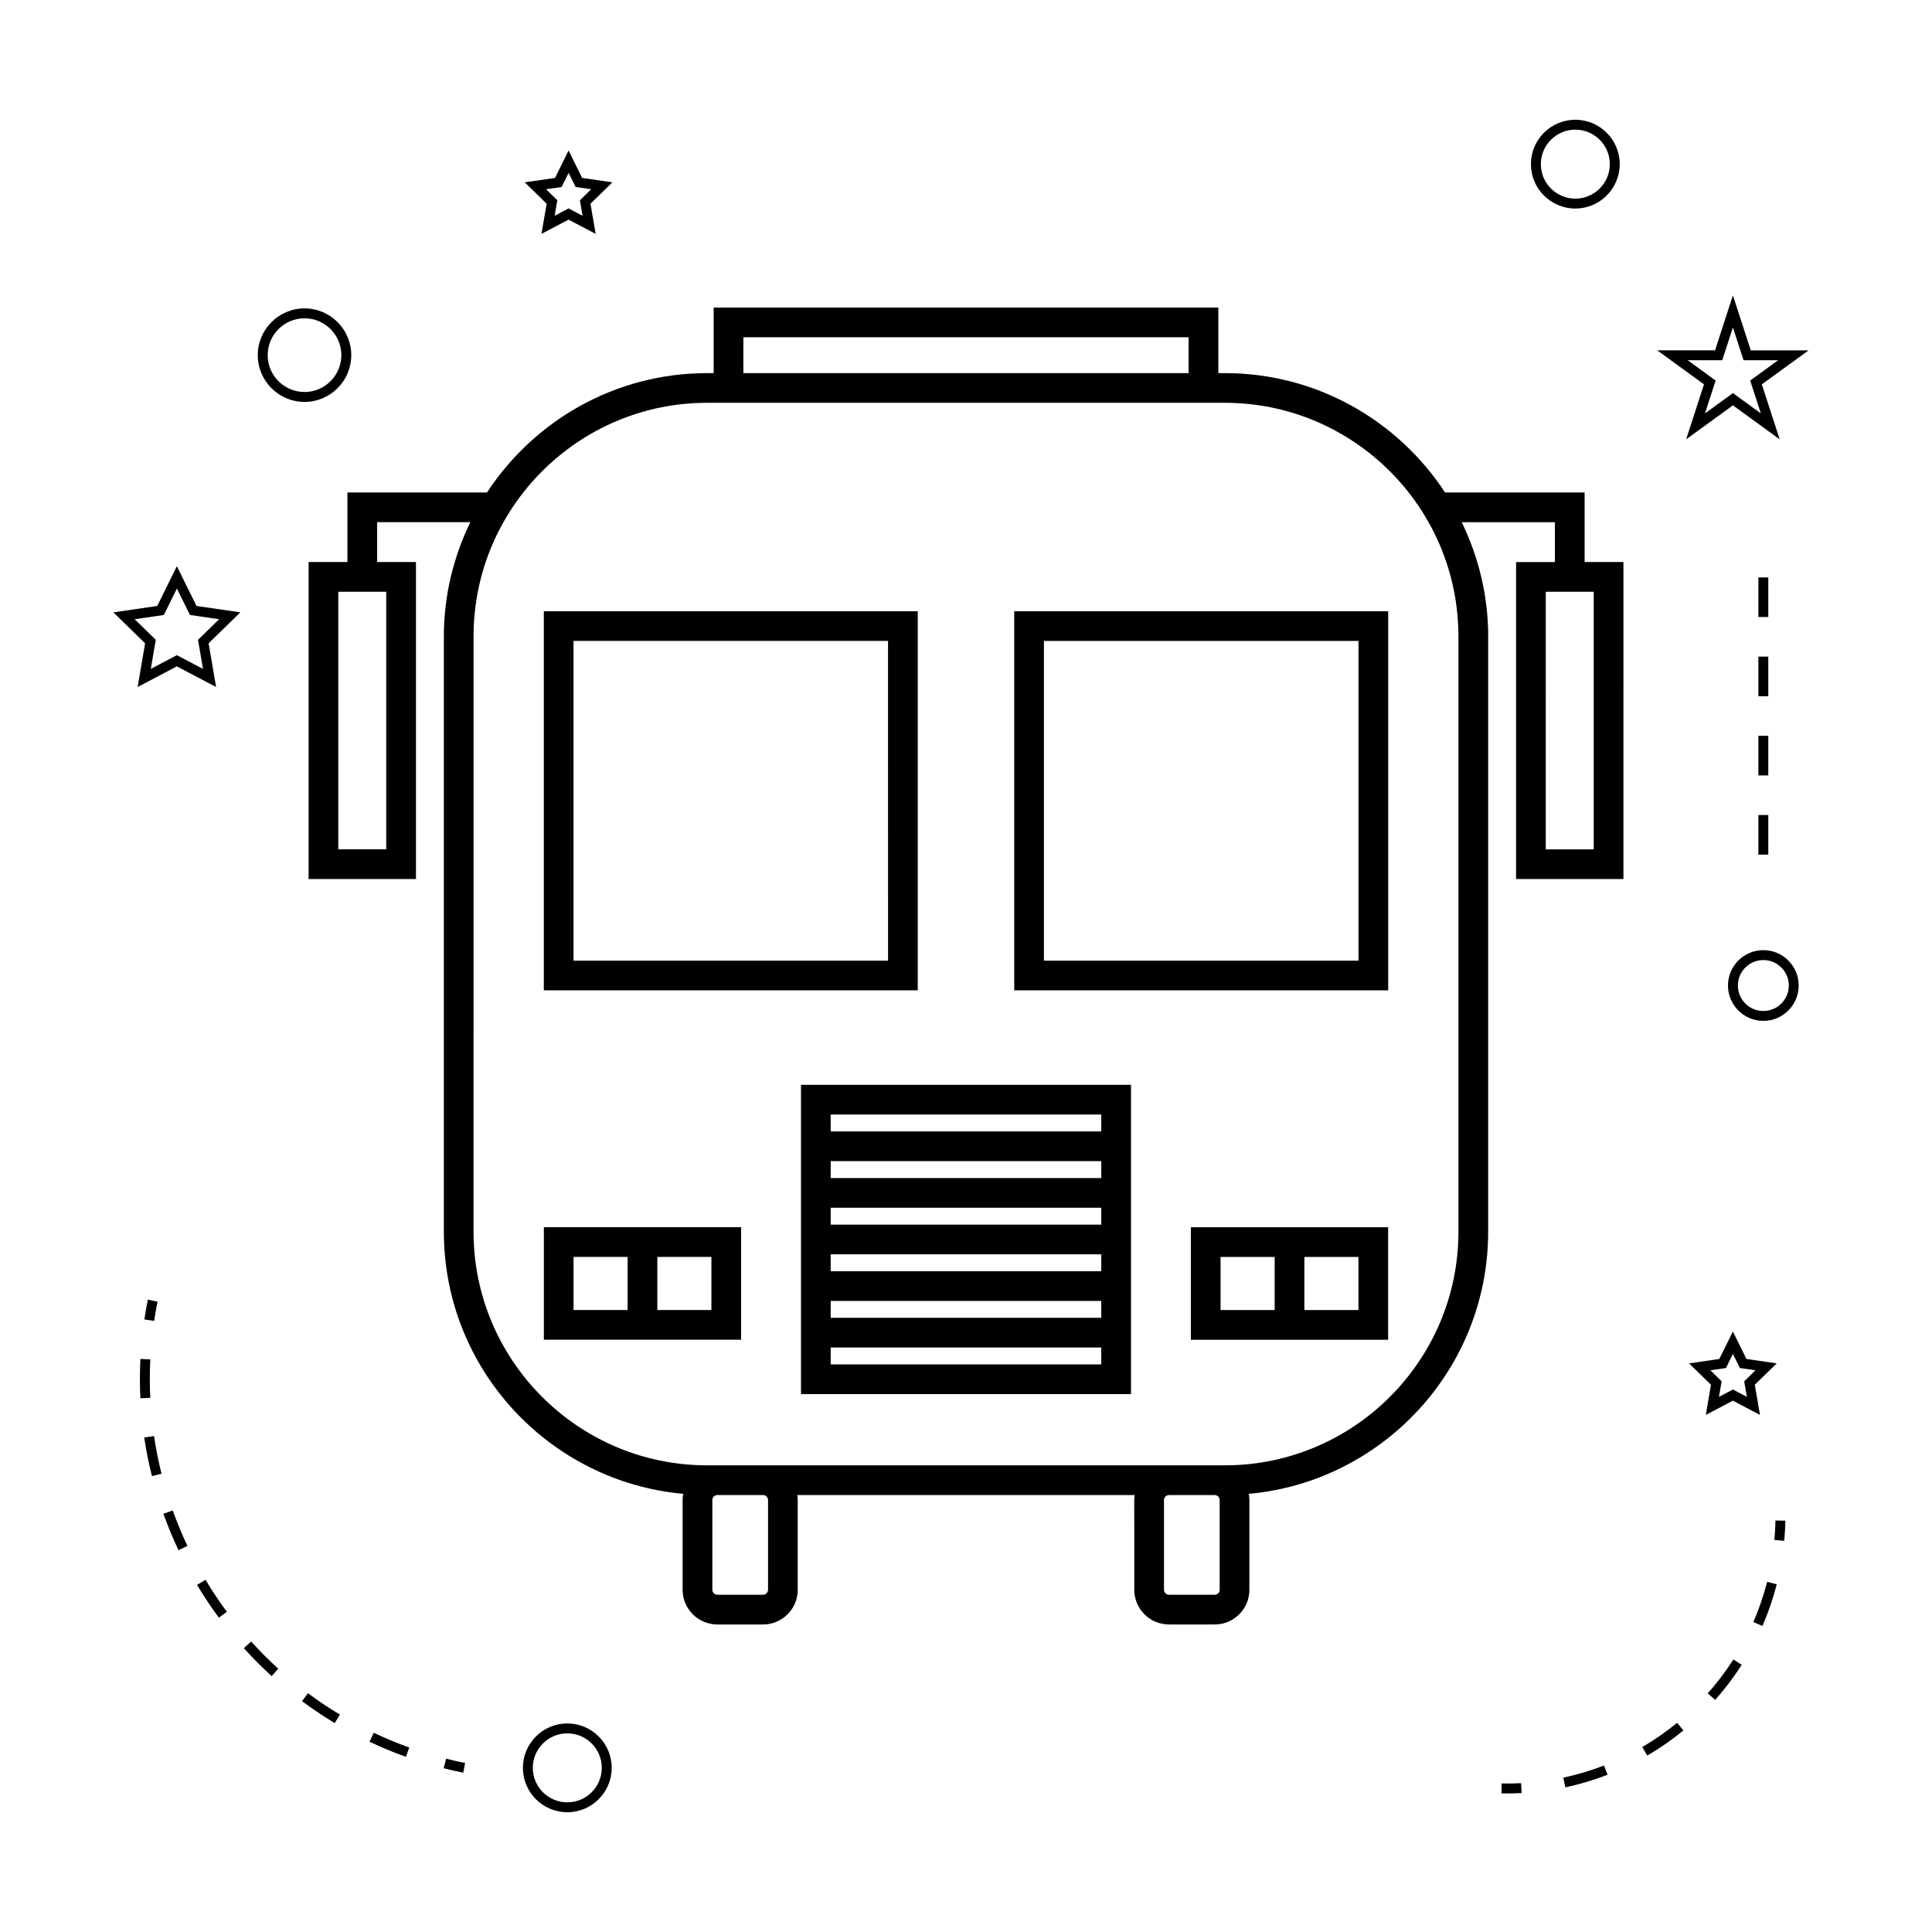
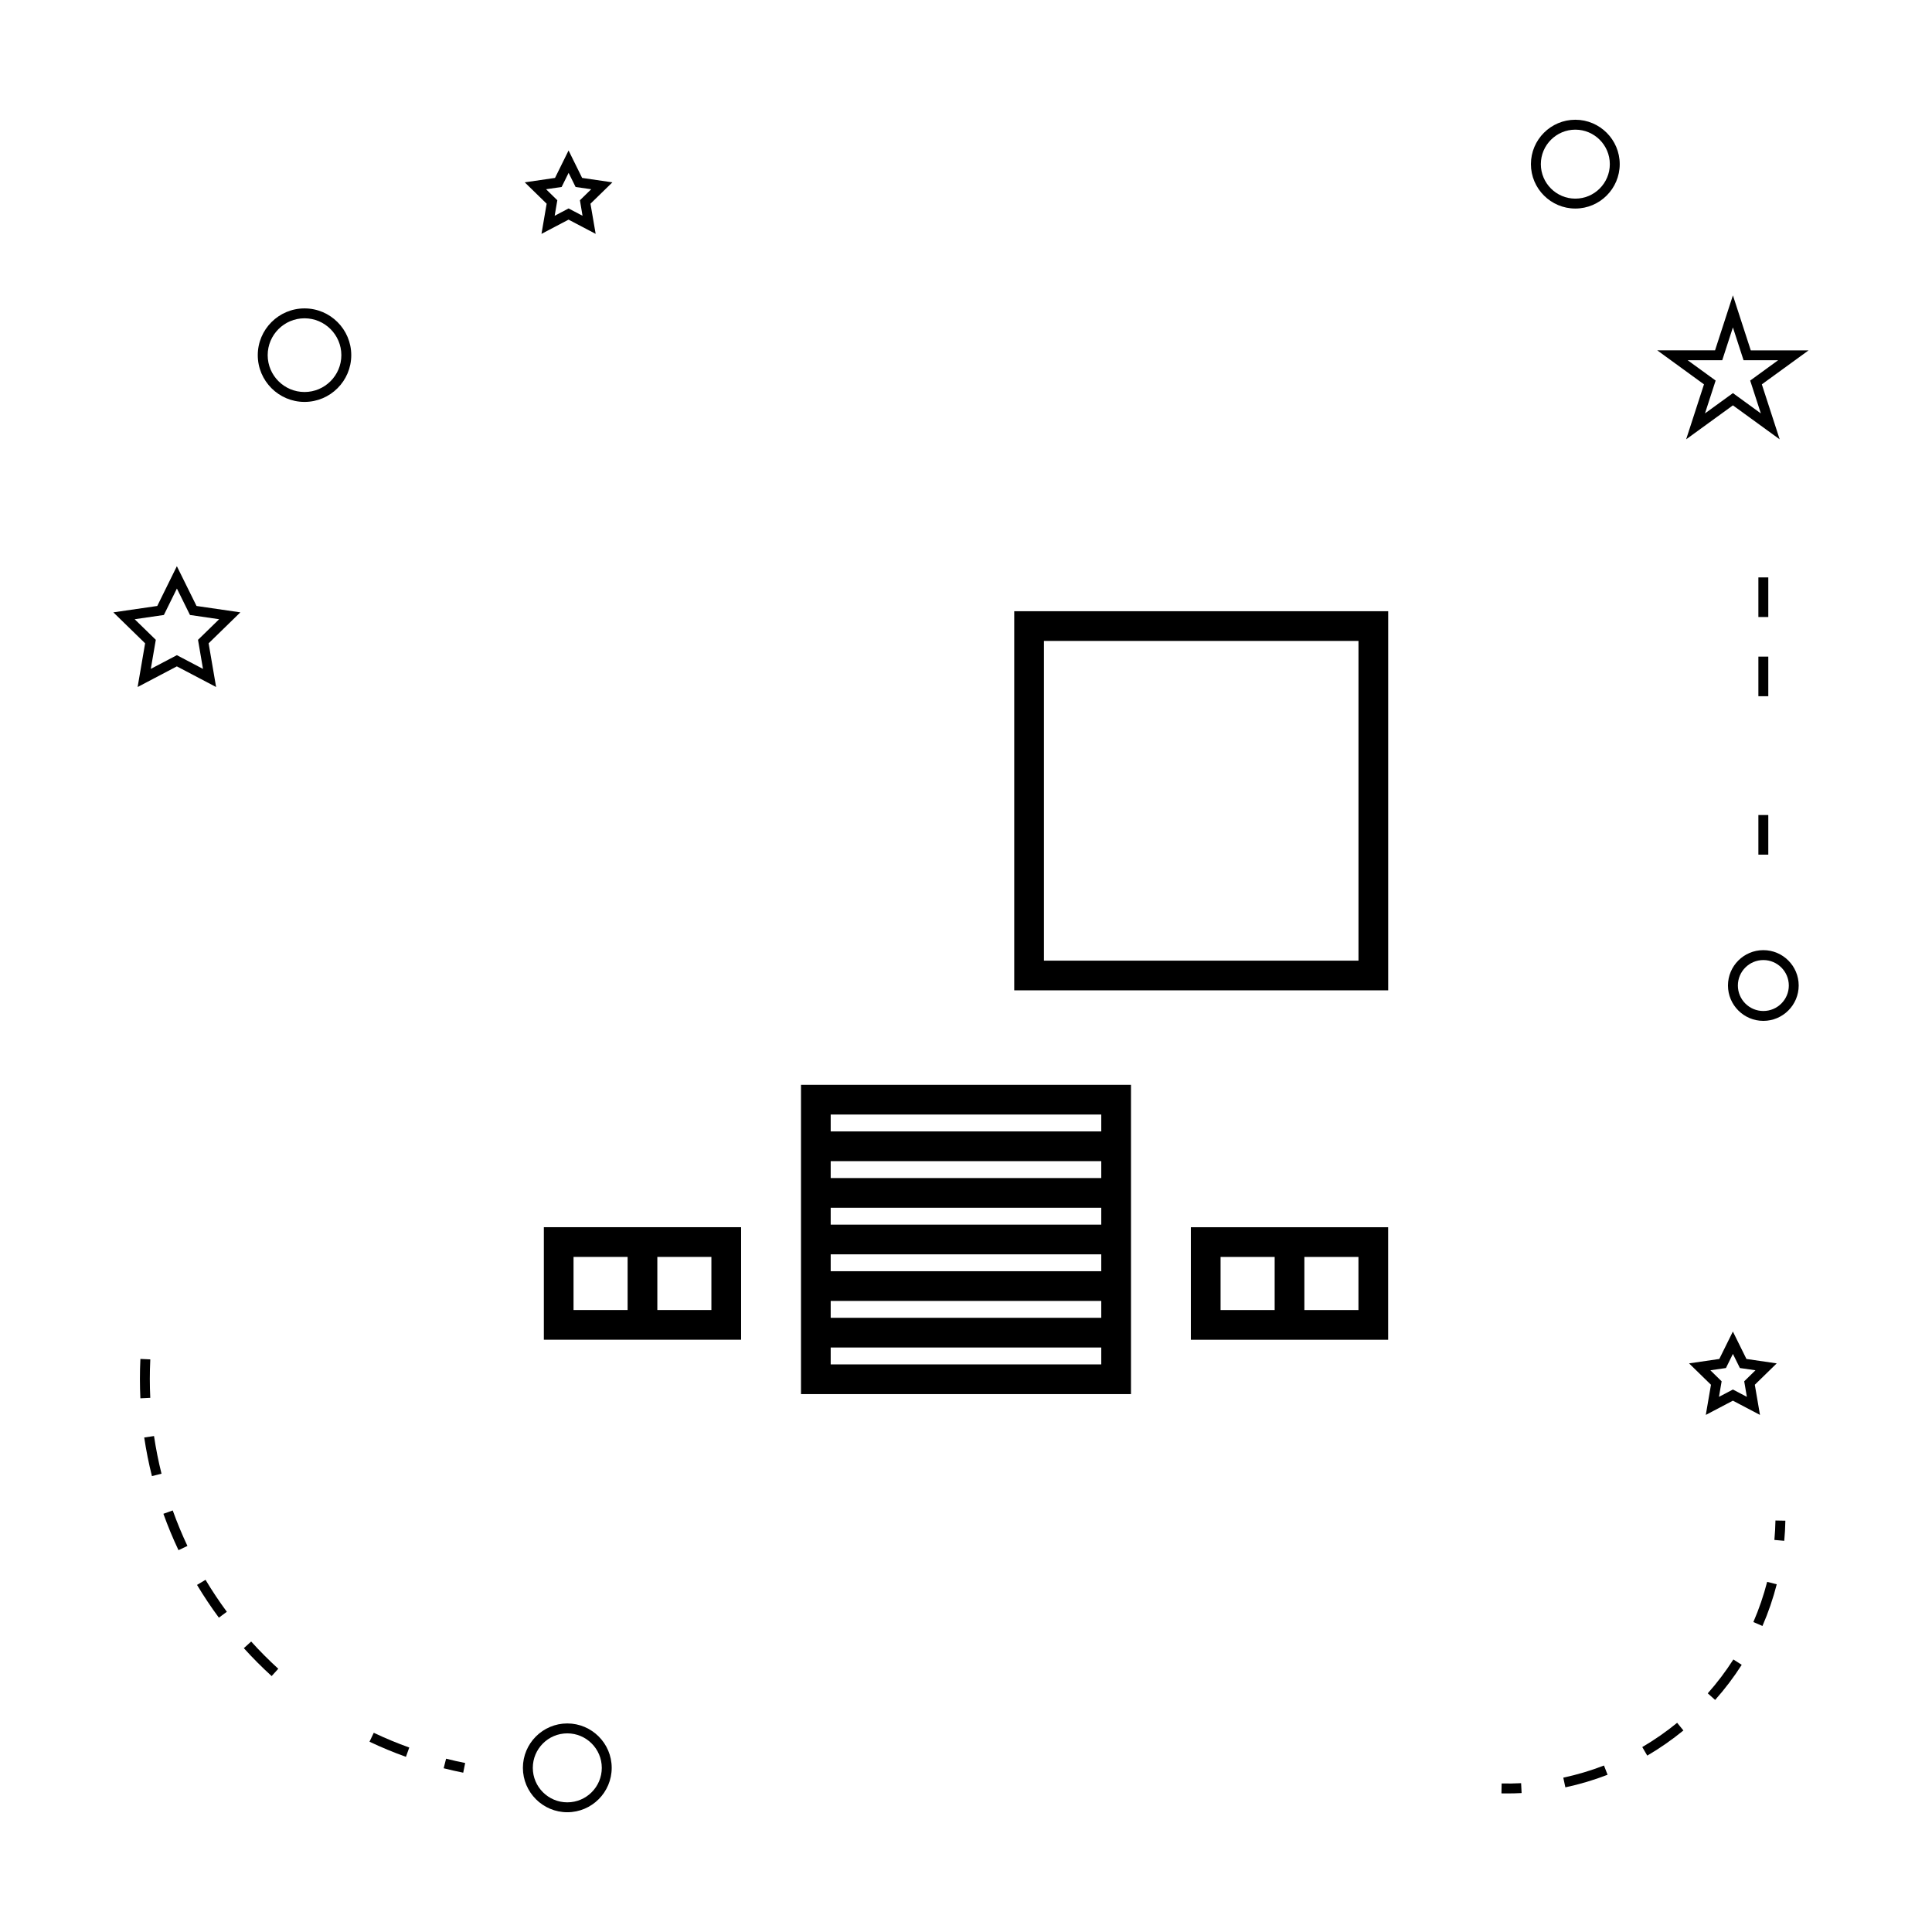
<svg xmlns="http://www.w3.org/2000/svg" fill="#000000" width="800px" height="800px" version="1.1" viewBox="144 144 512 512">
  <g>
-     <path d="m387.21 305.98h-99.09v100.47h99.094v-100.47zm-7.875 92.602h-83.344v-84.73h83.348l0.004 84.73z" />
    <path d="m511.88 305.98h-99.098v100.47h99.105v-100.47zm-7.871 92.602h-83.355v-84.73h83.359v84.73z" />
    <path d="m318.2 499.04h22.199v-29.82h-52.273v29.82zm0-21.945h14.328v14.074h-14.328zm-22.207 0h14.332v14.074h-14.332z" />
    <path d="m481.8 469.23h-22.211v29.82h52.285v-29.82zm0 21.945h-14.336v-14.074h14.336zm22.203 0h-14.332v-14.074h14.332z" />
    <path d="m356.27 443.84v69.609h87.453v-81.957h-87.453zm7.871-4.477h71.707v4.477h-71.707zm0 12.352h71.707v4.481h-71.707zm0 12.348h71.707v4.477h-71.707zm0 12.348h71.707v4.477h-71.707zm0 12.348h71.707v4.473h-71.707zm0 12.344h71.707v4.477h-71.707z" />
-     <path d="m236.07 292.95h-10.285v84.004h28.449v-84.004h-10.293v-10.57h24.695c-4.445 9.18-7.012 19.422-7.012 30.285v157.75c0 36.344 27.926 66.25 63.438 69.469-0.102 0.531-0.164 1.074-0.164 1.633l0.004 23.797c0 5.062 4.121 9.184 9.184 9.184h12.137c5.062 0 9.184-4.121 9.184-9.184v-23.793c0-0.445-0.074-0.875-0.133-1.312h89.445c-0.062 0.438-0.133 0.867-0.133 1.312l0.008 23.793c0 5.062 4.121 9.184 9.184 9.184h12.137c5.062 0 9.184-4.121 9.184-9.184v-23.793c0-0.555-0.074-1.102-0.164-1.633 35.512-3.223 63.441-33.129 63.441-69.469l0.008-157.75c0-10.863-2.566-21.109-7.012-30.285h24.695v10.57h-10.293v84.004h28.449l0.004-84.008h-10.285v-18.441h-36.988c-12.48-19.023-33.965-31.629-58.359-31.629h-1.723v-17.375h-133.74v17.375h-1.727c-24.395 0-45.871 12.605-58.348 31.629h-36.988zm330.28 7.871v68.262h-12.707l0.004-68.262zm-218.81 264.49c0 0.715-0.598 1.312-1.312 1.312h-12.137c-0.715 0-1.312-0.598-1.312-1.312v-23.793c0-0.715 0.598-1.312 1.312-1.312h12.137c0.715 0 1.312 0.598 1.312 1.312zm119.69 0c0 0.715-0.598 1.312-1.312 1.312h-12.137c-0.715 0-1.312-0.598-1.312-1.312v-23.793c0-0.715 0.598-1.312 1.312-1.312h12.137c0.715 0 1.312 0.598 1.312 1.312zm-126.23-331.94h117.99v9.504h-117.99zm-71.504 79.293c0-34.137 27.773-61.918 61.906-61.918h137.18c34.137 0 61.918 27.773 61.918 61.918v157.75c0 34.137-27.777 61.918-61.918 61.918h-14.812l-107.55-0.004h-14.82c-34.133 0-61.906-27.773-61.906-61.918zm-23.137-11.848v68.262h-12.707v-68.262z" />
    <path d="m294.34 600.73c-6.488 0-11.766 5.281-11.766 11.766 0 6.488 5.281 11.766 11.766 11.766 6.488 0 11.766-5.281 11.766-11.766 0.004-6.484-5.277-11.766-11.766-11.766zm0 20.91c-5.043 0-9.141-4.106-9.141-9.141 0-5.039 4.098-9.141 9.141-9.141s9.141 4.106 9.141 9.141c0.004 5.035-4.094 9.141-9.141 9.141z" />
    <path d="m190.87 294.05-5.195 10.539-11.637 1.691 8.418 8.203-1.984 11.582 10.395-5.469 10.402 5.469-1.984-11.582 8.414-8.203-11.617-1.691zm5.606 19.512 1.316 7.703-6.918-3.637-6.91 3.633 1.324-7.703-5.602-5.457 7.742-1.125 3.453-7.008 3.465 7.008 7.731 1.125z" />
    <path d="m298.27 191.15-3.594-7.273-3.59 7.273-8.023 1.172 5.805 5.664-1.371 7.992 7.176-3.773 7.184 3.773-1.375-7.992 5.809-5.664zm0.109 10.031-3.699-1.941-3.688 1.941 0.703-4.113-2.984-2.918 4.129-0.598 1.848-3.742 1.852 3.742 4.137 0.598-2.992 2.918z" />
    <path d="m591.62 505.31 5.805 5.664-1.371 7.992 7.18-3.773 7.18 3.773-1.371-7.992 5.805-5.664-8.023-1.172-3.594-7.269-3.594 7.269zm11.617-2.512 1.852 3.742 4.129 0.598-2.984 2.918 0.703 4.121-3.695-1.941-3.695 1.941 0.703-4.121-2.984-2.918 4.129-0.598z" />
    <path d="m603.24 222.27-4.734 14.574h-15.32l12.387 9.012-4.727 14.57 12.395-9.004 12.391 9.004-4.727-14.57 12.387-9.004h-15.32zm4.578 22.582 2.824 8.703-7.398-5.379-7.406 5.379 2.824-8.703-7.406-5.383h9.156l2.828-8.703 2.824 8.703h9.156z" />
    <path d="m549.71 187.5c0 6.488 5.281 11.766 11.766 11.766 6.488 0 11.766-5.281 11.766-11.766 0-6.488-5.281-11.766-11.766-11.766-6.488 0-11.766 5.273-11.766 11.766zm11.77-9.141c5.043 0 9.141 4.106 9.141 9.141 0 5.039-4.098 9.141-9.141 9.141s-9.141-4.106-9.141-9.141 4.098-9.141 9.141-9.141z" />
    <path d="m601.93 405.17c0 5.168 4.203 9.371 9.371 9.371s9.371-4.203 9.371-9.371c0.004-5.168-4.199-9.371-9.367-9.371-5.172 0-9.375 4.203-9.375 9.371zm9.375-6.746c3.723 0 6.75 3.027 6.75 6.75 0 3.723-3.027 6.75-6.75 6.75-3.723 0-6.75-3.027-6.75-6.75 0-3.723 3.027-6.75 6.75-6.75z" />
    <path d="m224.7 225.73c-6.832 0-12.387 5.559-12.387 12.391s5.559 12.391 12.387 12.391 12.387-5.559 12.387-12.391c0-6.836-5.559-12.391-12.387-12.391zm0 22.156c-5.379 0-9.762-4.383-9.762-9.766s4.383-9.766 9.762-9.766 9.762 4.383 9.762 9.766-4.383 9.766-9.762 9.766z" />
    <path d="m262.22 610.07-0.645 2.539c1.707 0.43 3.438 0.82 5.184 1.172l0.516-2.57c-1.707-0.336-3.394-0.719-5.055-1.141z" />
    <path d="m208.62 580.78c2.32 2.57 4.797 5.059 7.367 7.398l1.762-1.941c-2.508-2.281-4.922-4.707-7.184-7.215z" />
    <path d="m252.46 607.11c-3.168-1.133-6.34-2.449-9.41-3.906l-1.129 2.371c3.152 1.492 6.402 2.84 9.656 4.004z" />
    <path d="m181.08 509.43c0 1.723 0.043 3.434 0.121 5.137l2.625-0.125c-0.082-1.664-0.121-3.332-0.121-5.012 0-1.723 0.043-3.441 0.125-5.176l-2.625-0.125c-0.082 1.77-0.125 3.539-0.125 5.301z" />
    <path d="m193.67 553.69c-1.438-3.055-2.75-6.219-3.894-9.406l-2.473 0.887c1.176 3.269 2.516 6.512 4 9.641z" />
    <path d="m198.47 562.67-2.258 1.348c1.77 2.953 3.715 5.879 5.793 8.68l2.109-1.559c-2.023-2.738-3.922-5.59-5.644-8.469z" />
-     <path d="m234.07 598.39c-2.902-1.742-5.746-3.652-8.461-5.672l-1.57 2.106c2.781 2.074 5.703 4.031 8.676 5.816z" />
    <path d="m182.22 524.95c0.516 3.453 1.203 6.894 2.043 10.234l2.539-0.641c-0.82-3.258-1.484-6.613-1.988-9.977z" />
-     <path d="m182.26 493.67 2.594 0.383c0.258-1.699 0.547-3.402 0.891-5.106l-2.57-0.52c-0.355 1.746-0.656 3.492-0.914 5.242z" />
    <path d="m617.14 547-2.625-0.047c-0.031 1.73-0.133 3.449-0.285 5.148l2.613 0.23c0.164-1.762 0.266-3.535 0.297-5.332z" />
    <path d="m590.12 602.59-1.66-2.031c-2.902 2.379-6.016 4.539-9.242 6.43l1.324 2.266c3.352-1.961 6.57-4.203 9.578-6.664z" />
    <path d="m569.07 611.88c-3.496 1.355-7.121 2.434-10.781 3.219l0.547 2.566c3.793-0.809 7.559-1.93 11.188-3.336z" />
    <path d="m608.66 573.86 2.41 1.039c1.555-3.578 2.824-7.293 3.785-11.043l-2.539-0.652c-0.934 3.617-2.16 7.203-3.656 10.656z" />
    <path d="m598.53 594.5c2.594-2.914 4.961-6.047 7.047-9.305l-2.215-1.418c-2.012 3.144-4.293 6.168-6.789 8.973z" />
    <path d="m547.11 616.56c-1.715 0.09-3.441 0.117-5.16 0.078l-0.051 2.625c0.504 0.012 1.008 0.016 1.512 0.016 1.281 0 2.562-0.031 3.832-0.102z" />
    <path d="m609.99 318.01h2.625v10.496h-2.625z" />
-     <path d="m609.99 339h2.625v10.496h-2.625z" />
    <path d="m609.99 297.02h2.625v10.496h-2.625z" />
    <path d="m609.99 359.99h2.625v10.496h-2.625z" />
  </g>
</svg>